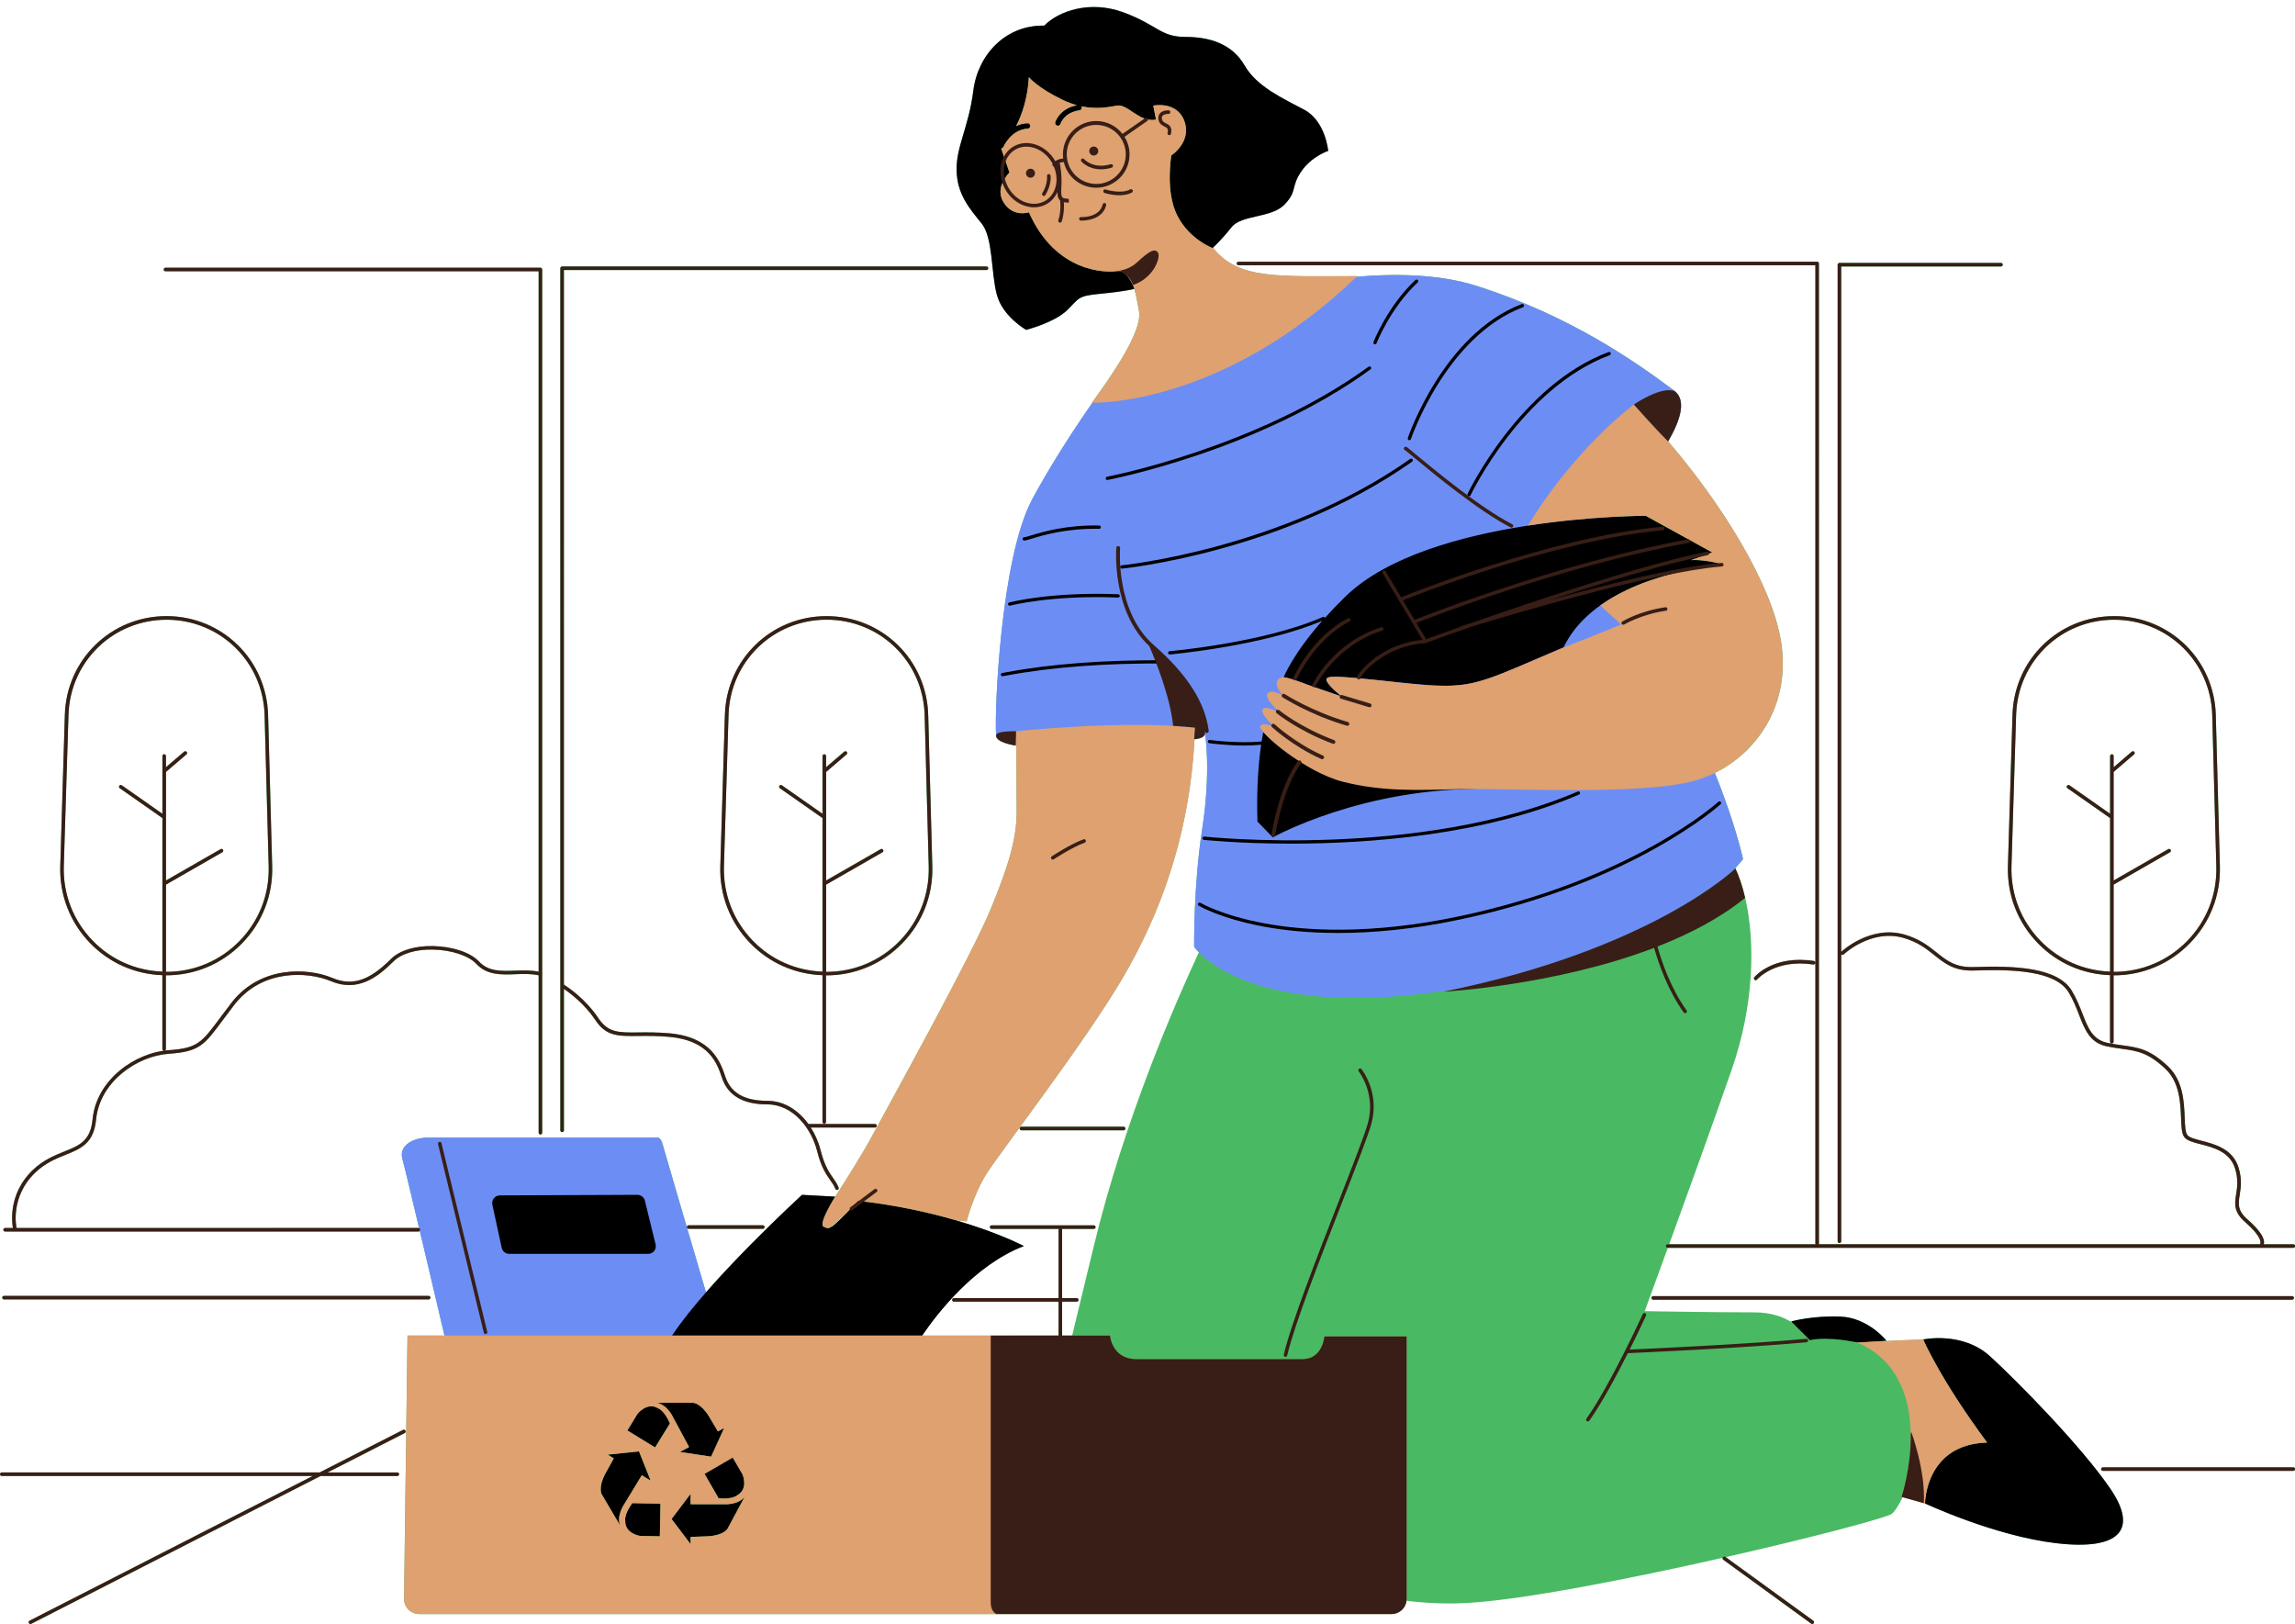
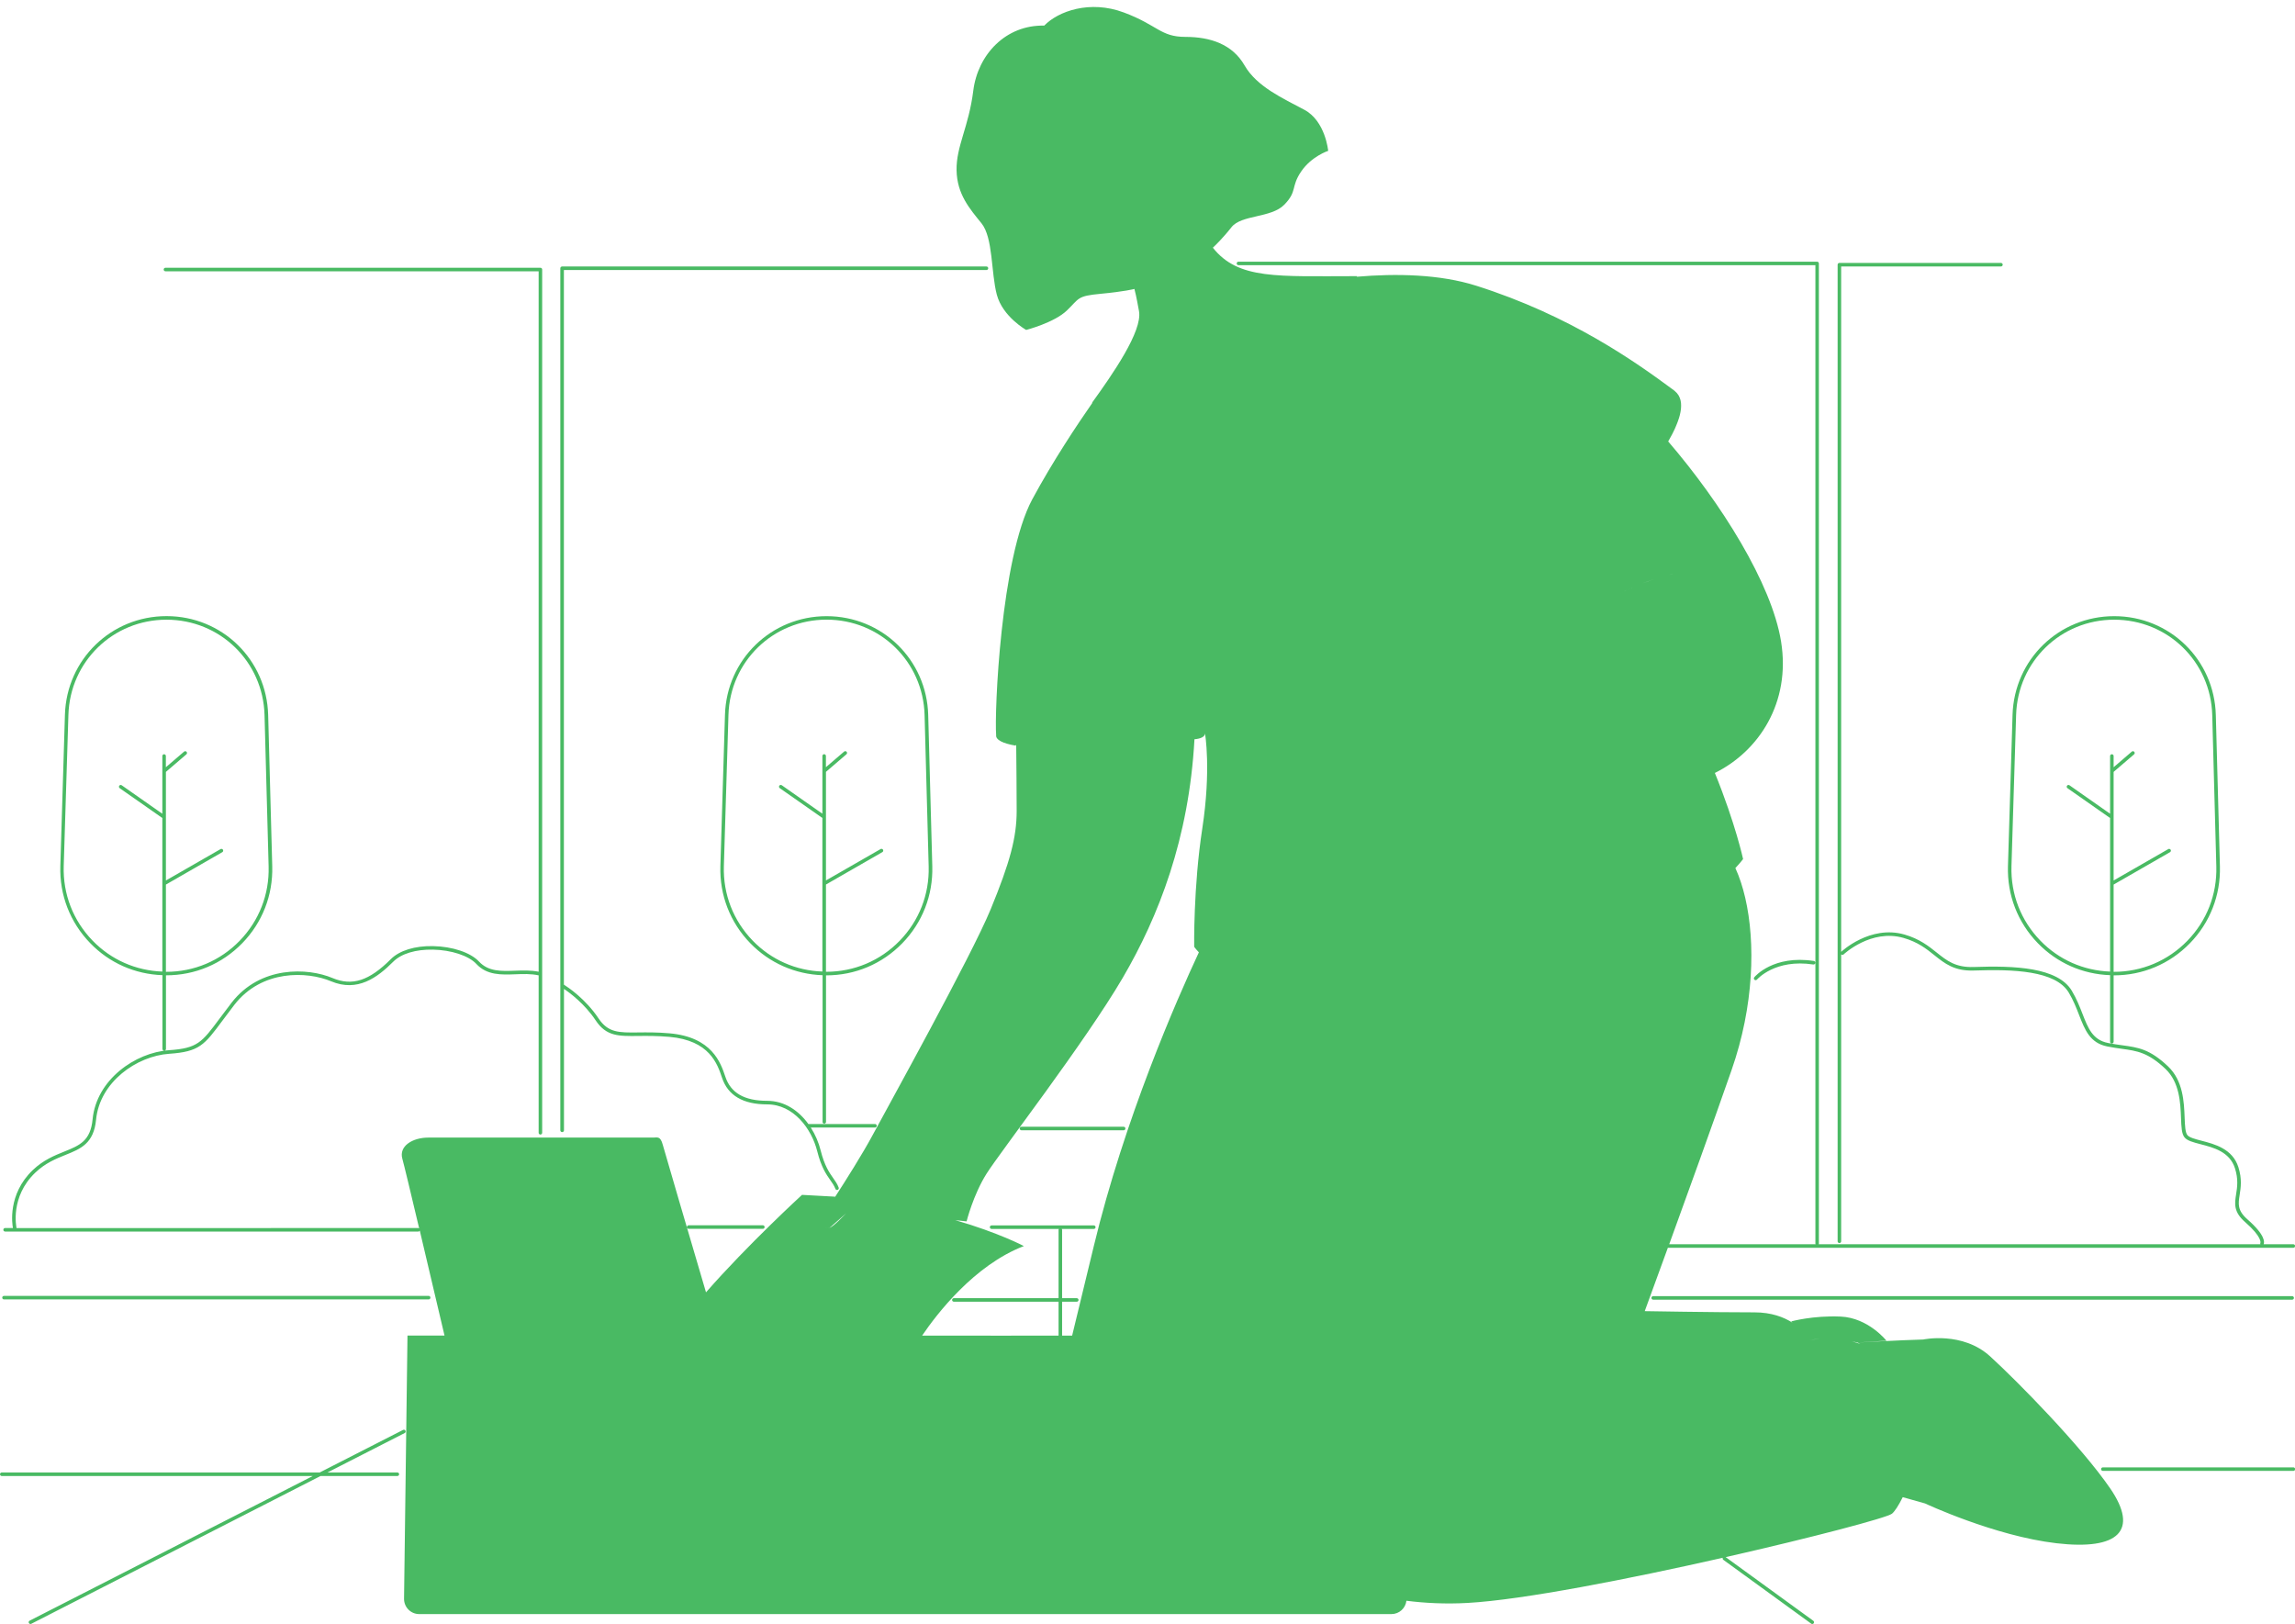
<svg xmlns="http://www.w3.org/2000/svg" fill="#000000" height="350" preserveAspectRatio="xMidYMid meet" version="1" viewBox="0.0 -1.5 494.5 350.0" width="494.5" zoomAndPan="magnify">
  <g id="change1_1">
    <path d="M428.82,290.75c-5.97-5.46-14.42-3.64-14.42-3.64c-4.81,0.13-14.16,0.65-14.16,0.65 c0.22,0.1,0.41,0.21,0.62,0.31c-0.61-0.21-1.22-0.4-1.83-0.55c0.74,0.14,1.21,0.24,1.21,0.24l6.23-0.39c0,0-3.9-4.94-9.87-5.2 c-5.97-0.26-10.65,1.04-10.65,1.04s0.1,0.1,0.28,0.28c-1.88-1.2-4.55-2.23-8.2-2.23c-8.83,0-23.64-0.26-23.64-0.26 s2.05-5.58,4.98-13.65h134.77c0.21,0,0.38-0.17,0.38-0.38s-0.17-0.38-0.38-0.38h-6.4c0.18-0.39,0.46-1.91-3.48-5.36 c-2.21-1.93-1.99-3.35-1.68-5.31c0.24-1.52,0.53-3.4-0.28-5.95c-1.26-3.96-5.13-4.96-7.95-5.69c-1.38-0.36-2.58-0.67-3.03-1.2 c-0.47-0.55-0.53-2.04-0.6-3.76c-0.13-3.36-0.31-7.97-3.59-11.07c-3.93-3.72-6.4-4.06-9.82-4.53c-0.96-0.13-1.96-0.27-3.1-0.5 c-3.31-0.66-4.28-3.15-5.51-6.3c-0.59-1.52-1.27-3.25-2.29-4.95c-3.04-5.07-12.39-5.43-21.12-5.12c-3.94,0.14-5.81-1.37-7.99-3.11 c-1.73-1.38-3.69-2.95-6.96-3.89c-7.4-2.11-13.56,3.67-13.62,3.73c-0.01,0.01-0.01,0.02-0.01,0.03V55.91h34.43 c0.21,0,0.38-0.17,0.38-0.38c0-0.21-0.17-0.38-0.38-0.38h-34.81c-0.21,0-0.38,0.17-0.38,0.38v210.42c0,0.21,0.17,0.38,0.38,0.38 s0.38-0.17,0.38-0.38v-61.83c0,0,0,0,0,0c0.15,0.15,0.39,0.16,0.54,0.01c0.06-0.06,5.91-5.54,12.88-3.55 c3.12,0.89,4.94,2.35,6.69,3.75c2.2,1.76,4.28,3.43,8.49,3.28c8.51-0.3,17.6,0.02,20.44,4.75c0.99,1.65,1.65,3.34,2.23,4.84 c1.26,3.23,2.35,6.03,6.07,6.77c1.16,0.23,2.22,0.38,3.15,0.51c3.27,0.45,5.64,0.78,9.39,4.33c3.05,2.89,3.22,7.32,3.35,10.55 c0.07,1.94,0.13,3.48,0.78,4.23c0.61,0.71,1.85,1.03,3.42,1.44c2.8,0.72,6.28,1.62,7.42,5.18c0.76,2.38,0.49,4.09,0.25,5.6 c-0.32,2.03-0.59,3.79,1.94,6c3.69,3.23,3.3,4.45,3.3,4.45l0,0c-0.07,0.11-0.05,0.23-0.01,0.33h-95.19 c0.02-0.05,0.06-0.08,0.06-0.14V55.26c0-0.21-0.17-0.38-0.38-0.38H266.85c-0.21,0-0.38,0.17-0.38,0.38c0,0.21,0.17,0.38,0.38,0.38 h124.31v210.81c0,0.05,0.04,0.09,0.06,0.14h-31.56c3.9-10.72,9.24-25.51,13.44-37.54c4.84-13.85,5.17-27.47,2.94-37.11l0,0 c0,0,0,0,0,0c-0.55-2.36-1.25-4.49-2.08-6.31c0,0,0,0,0,0l0,0c-0.01-0.03-0.03-0.07-0.04-0.1c1.14-1.22,1.66-1.94,1.66-1.94 s-1.62-7.56-6.08-18.55c9.4-4.63,16.41-15.1,14.26-28.34c-2.03-12.5-12.93-29.82-24.32-43.09c0.04-0.07,0.07-0.13,0.11-0.19 c0.2-0.35,0.4-0.7,0.58-1.05c0.06-0.12,0.13-0.24,0.19-0.35c0.19-0.37,0.37-0.73,0.53-1.08c0.06-0.13,0.12-0.26,0.17-0.39 c0.12-0.27,0.23-0.54,0.33-0.8c0.07-0.18,0.14-0.35,0.2-0.53c0.09-0.25,0.17-0.49,0.24-0.72c0.05-0.16,0.1-0.33,0.14-0.49 c0.06-0.23,0.11-0.45,0.15-0.67c0.04-0.21,0.07-0.42,0.1-0.63c0.01-0.12,0.03-0.25,0.03-0.37c0.02-0.3,0.02-0.59,0-0.87 c-0.01-0.08-0.01-0.16-0.02-0.24c-0.02-0.17-0.05-0.34-0.09-0.5c-0.01-0.06-0.03-0.11-0.05-0.17c-0.08-0.28-0.19-0.55-0.33-0.8 c-0.03-0.05-0.06-0.11-0.1-0.16c-0.18-0.29-0.41-0.55-0.69-0.78c0,0,0,0,0,0h0c-0.06-0.05-0.1-0.11-0.16-0.15 c-8.38-6.23-22.41-16.17-42.67-22.6c-7.88-2.5-17.27-2.67-25.8-1.94c0.05-0.05,0.1-0.09,0.14-0.13c-17.15,0-25.62,0.8-31.11-6.13 c0.38-0.35,2.12-2,4.01-4.41c2.14-2.73,8.57-1.95,11.4-4.87c2.83-2.92,1.36-3.8,3.6-7.11c2.24-3.31,5.84-4.48,5.84-4.48 s-0.58-6.43-5.16-8.86c-4.58-2.44-10.23-4.97-12.86-9.55c-2.63-4.58-7.4-6.14-12.76-6.14c-5.36,0-5.94-2.53-13.25-5.26 c-7.31-2.73-14.13-0.29-17.15,2.83c-8.28-0.19-14.32,6.23-15.29,14.03c-0.97,7.79-3.7,11.98-3.6,17.15c0.1,5.16,2.83,8.28,5.36,11.4 c2.53,3.12,2.05,10.62,3.31,15.39c1.27,4.77,6.33,7.6,6.33,7.6s6.04-1.56,8.77-4.19c2.73-2.63,2.14-3.12,7.31-3.6 c5.13-0.48,7.21-1.03,7.24-1.04c0.1,0.36,0.4,1.5,0.99,4.79c0.78,4.29-5.72,13.64-10.13,19.74c0,0,0.03,0,0.09,0 c-3.19,4.58-8.52,12.56-12.95,20.78c-6.82,12.66-8.18,45.98-7.79,50.85c-0.1,0.97,1.36,1.75,4.19,2.24c0-0.04,0-0.08,0.01-0.12 c0.04,0.01,0.08,0.01,0.12,0.02c0.04,3.78,0.1,10.29,0.1,14.16c0,5.72-1.43,11.04-5.59,21.17c-4.16,10.13-22.47,43.12-25.46,48.71 c-2.07,3.86-5.75,9.72-8.3,13.64c0.15-0.24,0.24-0.4,0.24-0.4l-7.14-0.39c0,0-11.65,10.67-20.69,21 c-3.45-11.73-8.96-30.45-9.31-31.78c-0.52-1.95-1.17-1.56-2.08-1.56s-48.45,0-48.45,0c-3.38,0-6.36,1.82-5.59,4.55 c0.32,1.11,1.89,7.66,3.63,15.02c-0.06-0.04-0.12-0.08-0.19-0.08H3.53c0-0.03,0.02-0.06,0.02-0.09c-0.01-0.07-1.43-6.62,4.05-11.85 c2.17-2.08,4.49-3.01,6.53-3.83c3.26-1.31,6.07-2.44,6.57-7.58c0.79-8.16,8.79-13.72,15.75-14.2c6.51-0.45,7.57-1.87,11.49-7.16 c0.73-0.98,1.56-2.1,2.55-3.38c5.94-7.67,15.72-7.24,20.85-5.08c5.69,2.39,9.97-0.8,13.41-4.24c1.71-1.71,4.82-2.65,8.53-2.58 c3.96,0.07,7.72,1.31,9.37,3.09c2.27,2.45,5.37,2.33,8.37,2.22c1.67-0.07,3.4-0.13,5.04,0.23v33.92c0,0.21,0.17,0.38,0.38,0.38 c0.21,0,0.38-0.17,0.38-0.38v-186c0-0.21-0.17-0.38-0.38-0.38H35.65c-0.21,0-0.38,0.17-0.38,0.38c0,0.21,0.17,0.38,0.38,0.38h80.41 v150.92c-1.68-0.34-3.4-0.28-5.07-0.22c-2.95,0.11-5.74,0.22-7.78-1.97c-1.81-1.94-5.7-3.25-9.91-3.33 c-3.91-0.08-7.23,0.95-9.08,2.8c-4.68,4.68-8.32,5.86-12.57,4.08c-5.34-2.25-15.55-2.69-21.75,5.31c-0.99,1.28-1.83,2.41-2.56,3.39 c-3.86,5.19-4.77,6.43-10.93,6.85c-7.27,0.5-15.63,6.34-16.46,14.89c-0.45,4.68-2.82,5.63-6.1,6.95c-2.11,0.85-4.5,1.81-6.78,3.98 c-5.49,5.24-4.43,11.74-4.28,12.49H1.1c-0.21,0-0.38,0.17-0.38,0.38s0.17,0.38,0.38,0.38h89.04c0.14,0,0.24-0.09,0.31-0.2 c2.43,10.24,5.15,21.83,5.33,22.61H87.8l-0.74,56.7c-0.02,1.82,1.44,3.31,3.26,3.31h124.34h85.16c1.67,0,3.03-1.26,3.22-2.87 c4.03,0.51,8.43,0.73,13.16,0.47c11.97-0.66,35.02-5.21,55-9.73c-0.05,0.15-0.03,0.33,0.11,0.43l18.96,13.77 c0.07,0.05,0.15,0.07,0.22,0.07c0.12,0,0.23-0.06,0.31-0.16c0.12-0.17,0.09-0.41-0.08-0.53L371.83,334 c18.78-4.26,34.69-8.47,35.82-9.35c0.56-0.44,1.42-1.73,2.33-3.57l4.82,1.36c0,0,14.94,7.01,28.32,8.57 c13.38,1.56,17.79-2.73,11.56-11.82C448.43,310.1,434.79,296.2,428.82,290.75z M419.04,312.63c-0.07,0.06-0.13,0.12-0.19,0.18 C418.91,312.75,418.97,312.69,419.04,312.63z M418.29,313.38c-0.05,0.06-0.11,0.12-0.16,0.18 C418.18,313.5,418.24,313.44,418.29,313.38z M417.53,314.3c-0.04,0.06-0.08,0.12-0.13,0.18 C417.45,314.42,417.49,314.36,417.53,314.3z M416.98,315.12c-0.04,0.06-0.08,0.13-0.12,0.19 C416.9,315.24,416.94,315.18,416.98,315.12z M416.43,316.09c-0.02,0.04-0.04,0.08-0.06,0.12 C416.39,316.17,416.41,316.13,416.43,316.09z M416.05,316.91c-0.02,0.06-0.05,0.11-0.07,0.17 C416,317.02,416.02,316.97,416.05,316.91z M415.67,317.87C415.67,317.87,415.67,317.87,415.67,317.87 C415.67,317.87,415.67,317.87,415.67,317.87z M415.42,318.65c-0.01,0.03-0.02,0.06-0.03,0.1 C415.4,318.72,415.41,318.68,415.42,318.65z M415.04,320.21c-0.01,0.03-0.01,0.05-0.02,0.08 C415.03,320.27,415.04,320.24,415.04,320.21C415.04,320.21,415.04,320.21,415.04,320.21z M414.86,321.39 C414.86,321.39,414.86,321.39,414.86,321.39C414.86,321.39,414.86,321.39,414.86,321.39C414.86,321.39,414.86,321.39,414.86,321.39z M347.5,127.23c0.47-0.28,0.96-0.54,1.45-0.8C348.45,126.69,347.97,126.96,347.5,127.23C347.5,127.23,347.5,127.23,347.5,127.23z M357.15,123.06c0.41-0.13,0.82-0.25,1.23-0.37C357.97,122.81,357.56,122.94,357.15,123.06z M348.96,126.42 c0.96-0.51,1.95-0.98,2.98-1.43C350.92,125.44,349.92,125.92,348.96,126.42z M352.03,124.96c0.48-0.21,0.97-0.41,1.47-0.61 C353,124.55,352.51,124.75,352.03,124.96z M353.94,124.18c0.79-0.3,1.59-0.59,2.41-0.86C355.53,123.6,354.73,123.88,353.94,124.18z M360.3,122.16c0.03,0,0.05-0.01,0.08-0.01c-0.26,0.07-0.51,0.14-0.76,0.2C359.84,122.29,360.07,122.22,360.3,122.16z M241.3,56.91 c0.01,0,0.01,0,0.02,0.01c-0.03-0.01-0.06-0.01-0.1-0.02C241.25,56.9,241.27,56.91,241.3,56.91z M242.79,57.83 c0.02,0.02,0.04,0.04,0.05,0.06c-0.03-0.03-0.06-0.06-0.08-0.09C242.77,57.81,242.78,57.82,242.79,57.83z M243.15,58.27 c-0.07-0.1-0.15-0.2-0.23-0.29C243,58.07,243.08,58.17,243.15,58.27z M244.38,60.59c0,0,0.01,0.03,0.03,0.1 C244.4,60.66,244.39,60.62,244.38,60.59C244.37,60.59,244.37,60.59,244.38,60.59C244.37,60.59,244.38,60.59,244.38,60.59z M244.33,60.49c-0.01-0.03-0.02-0.06-0.04-0.09C244.31,60.43,244.32,60.46,244.33,60.49z M244.26,60.29 c-0.02-0.05-0.04-0.1-0.06-0.15C244.22,60.19,244.24,60.24,244.26,60.29z M244.15,60.04c-0.03-0.07-0.06-0.14-0.1-0.21 C244.09,59.9,244.12,59.97,244.15,60.04z M244.02,59.74c-0.04-0.08-0.08-0.17-0.13-0.26C243.93,59.57,243.98,59.65,244.02,59.74z M243.85,59.4c-0.06-0.11-0.12-0.22-0.18-0.34C243.73,59.18,243.79,59.29,243.85,59.4z M243.66,59.05c-0.14-0.25-0.3-0.5-0.47-0.74 C243.36,58.55,243.52,58.8,243.66,59.05z M241.1,56.88c-0.13-0.01-0.27,0-0.41,0.02C240.83,56.88,240.97,56.88,241.1,56.88z M177.22,262.32c0,0.04,0,0.07,0.01,0.11C177.22,262.39,177.22,262.36,177.22,262.32z M183.14,259.08 c-0.28,0.29-0.54,0.56-0.79,0.82C182.59,259.65,182.86,259.37,183.14,259.08C183.14,259.08,183.14,259.08,183.14,259.08z M178.79,258.31c0.02-0.03,0.03-0.06,0.05-0.09C178.83,258.25,178.81,258.28,178.79,258.31z M179.11,257.74 c0.02-0.04,0.05-0.08,0.07-0.12C179.16,257.66,179.14,257.7,179.11,257.74z M179.17,262.69c1.2-1.06,2.36-2.07,3.17-2.79 c-2.55,2.62-3.38,3.23-3.98,3.21c0.09,0,0.19-0.01,0.3-0.04C178.83,262.97,179,262.85,179.17,262.69z M177.69,260.54 c0-0.01,0.01-0.02,0.01-0.03C177.7,260.52,177.7,260.53,177.69,260.54z M177.93,260c0.02-0.04,0.04-0.08,0.06-0.12 C177.97,259.92,177.95,259.96,177.93,260z M178.2,259.44c0.02-0.05,0.04-0.09,0.07-0.13C178.25,259.35,178.23,259.39,178.2,259.44z M178.49,258.88c0.02-0.04,0.04-0.08,0.06-0.12C178.53,258.79,178.51,258.83,178.49,258.88z M178.36,263.12 c-0.2-0.01-0.38-0.08-0.59-0.18C177.98,263.03,178.16,263.11,178.36,263.12z M177.23,262.09c0-0.04,0.01-0.08,0.02-0.13 C177.24,262.01,177.23,262.05,177.23,262.09z M177.31,261.67c0.01-0.04,0.02-0.08,0.03-0.12 C177.32,261.59,177.32,261.63,177.31,261.67z M177.47,261.11c0-0.01,0.01-0.02,0.01-0.03C177.48,261.09,177.48,261.1,177.47,261.11z M177.31,262.67c-0.01-0.02-0.02-0.05-0.03-0.07C177.29,262.63,177.3,262.65,177.31,262.67z M188.26,257.66 c-0.22-0.03-0.44-0.06-0.67-0.09C187.82,257.6,188.04,257.63,188.26,257.66z M179.57,256.96c0.05-0.08,0.09-0.16,0.14-0.23 C179.66,256.8,179.62,256.88,179.57,256.96z M179.36,257.32c0.04-0.07,0.08-0.13,0.12-0.2C179.44,257.18,179.4,257.25,179.36,257.32 z M213.46,286.27h-14.77c3.16-4.66,11.23-15.19,21.92-19.29c0,0-5.35-2.85-14.78-5.59c0,0,0,0,0,0l2.44,0.27 c0,0,1.43-5.72,4.29-10.26c2.86-4.55,21.3-28.45,29.35-42.21c7.75-13.25,14.28-30.01,15.46-51.41c0.33-0.02,2.27-0.19,2.27-1.26 c0,0,1.36,7.79-0.58,20.46c-1.95,12.66-1.75,25.52-1.75,25.52s0.31,0.46,1.01,1.19c-4.79,10.26-16.02,35.84-22.64,63.3 c-1.79,7.44-3.35,13.77-4.67,19.29h-2.16v-7.31h3.16c0.21,0,0.38-0.17,0.38-0.38s-0.17-0.38-0.38-0.38h-3.16v-14.72 c0-0.08-0.04-0.14-0.08-0.2h6.91c0.21,0,0.38-0.17,0.38-0.38s-0.17-0.38-0.38-0.38h-22.02c-0.21,0-0.38,0.17-0.38,0.38 s0.17,0.38,0.38,0.38h14.51c-0.04,0.06-0.08,0.12-0.08,0.2v14.72h-22.56c-0.21,0-0.38,0.17-0.38,0.38s0.17,0.38,0.38,0.38h22.56 v7.31H213.46z M190.83,258.04c0.01,0,0.02,0,0.03,0C190.84,258.04,190.83,258.04,190.83,258.04z M193.37,258.47 c0.2,0.04,0.4,0.07,0.59,0.11C193.77,258.55,193.57,258.51,193.37,258.47z M196.32,259.04c0.01,0,0.02,0,0.03,0.01 C196.34,259.04,196.33,259.04,196.32,259.04z M198.66,259.55c0.17,0.04,0.34,0.08,0.51,0.12 C199.01,259.62,198.83,259.58,198.66,259.55z M201.33,260.17c0,0,0.01,0,0.01,0C201.34,260.18,201.34,260.18,201.33,260.17z M203.46,260.72c0.14,0.04,0.28,0.08,0.42,0.11C203.74,260.8,203.6,260.76,203.46,260.72z M392.2,286.97 c-0.75,0.06-1.49,0.14-2.22,0.27C390.68,287.09,391.43,287.01,392.2,286.97z M414.79,322.37 C414.79,322.37,414.79,322.37,414.79,322.37C414.79,322.37,414.79,322.37,414.79,322.37z M419.83,311.97 c0.06-0.05,0.13-0.09,0.19-0.14C419.95,311.88,419.89,311.92,419.83,311.97z M420.75,311.34c0.09-0.05,0.17-0.11,0.26-0.16 C420.92,311.23,420.84,311.29,420.75,311.34z M422.02,310.65c0.06-0.03,0.13-0.05,0.19-0.08 C422.15,310.6,422.08,310.62,422.02,310.65z M423.19,310.19c0.11-0.04,0.21-0.07,0.32-0.11 C423.4,310.11,423.29,310.15,423.19,310.19z M424.78,309.73c0.04-0.01,0.09-0.02,0.14-0.03 C424.88,309.71,424.83,309.72,424.78,309.73z M426.21,309.48c0.13-0.02,0.26-0.03,0.39-0.05 C426.47,309.45,426.34,309.47,426.21,309.48z M378,209.06c0.16-0.2,4.13-4.83,12.82-3.51c0.21,0.03,0.35,0.23,0.32,0.44 c-0.03,0.21-0.22,0.34-0.44,0.32c-8.24-1.25-12.08,3.2-12.12,3.24c-0.07,0.09-0.18,0.14-0.29,0.14c-0.09,0-0.17-0.03-0.25-0.09 C377.88,209.47,377.86,209.23,378,209.06z M494.53,315.04c0,0.21-0.17,0.38-0.38,0.38H453.1c-0.21,0-0.38-0.17-0.38-0.38 s0.17-0.38,0.38-0.38h41.04C494.36,314.65,494.53,314.83,494.53,315.04z M454.66,208.61v14.34c0,0.21,0.17,0.38,0.38,0.38 s0.38-0.17,0.38-0.38v-14.3c0.02,0,0.04,0,0.06,0c6.22,0,12.03-2.46,16.37-6.91c4.34-4.46,6.63-10.34,6.47-16.55l-0.88-32.62 c-0.32-11.95-9.94-21.31-21.9-21.31c-11.91,0-21.53,9.33-21.9,21.24l-0.99,32.62c-0.19,6.23,2.1,12.13,6.44,16.6 C443.23,205.99,448.74,208.4,454.66,208.61z M434.41,152.52c0.35-11.49,9.63-20.5,21.13-20.5c11.54,0,20.82,9.03,21.13,20.57 l0.88,32.62c0.16,6.01-2.06,11.69-6.25,16c-4.19,4.31-9.81,6.68-15.82,6.68c-0.02,0-0.04,0-0.06,0v-18.8l12.15-6.98 c0.18-0.11,0.25-0.34,0.14-0.52c-0.11-0.18-0.34-0.25-0.52-0.14l-11.77,6.76v-23.4l4.41-3.78c0.16-0.14,0.18-0.38,0.04-0.54 c-0.14-0.16-0.38-0.18-0.54-0.04l-3.91,3.36v-2.42c0-0.21-0.17-0.38-0.38-0.38s-0.38,0.17-0.38,0.38v3.25v9.19l-8.75-6.13 c-0.17-0.12-0.41-0.08-0.53,0.09c-0.12,0.17-0.08,0.41,0.09,0.53l9.09,6.36c0.03,0.02,0.06,0.02,0.1,0.03v33.13 c-5.71-0.21-11.03-2.54-15.03-6.67c-4.19-4.33-6.4-10.02-6.22-16.05L434.41,152.52z M219.71,241.65c0-0.21,0.17-0.38,0.38-0.38 h22.02c0.21,0,0.38,0.17,0.38,0.38s-0.17,0.38-0.38,0.38h-22.02C219.88,242.03,219.71,241.86,219.71,241.65z M177.6,240.6 c0.21,0,0.38-0.17,0.38-0.38v-31.57c0.02,0,0.04,0,0.06,0c6.22,0,12.03-2.46,16.37-6.91c4.34-4.46,6.63-10.34,6.47-16.55L200,152.57 c-0.32-11.95-9.94-21.31-21.9-21.31c-11.91,0-21.53,9.33-21.89,21.24l-0.99,32.62c-0.19,6.23,2.1,12.13,6.44,16.6 c4.15,4.28,9.66,6.69,15.58,6.9v31.61C177.22,240.43,177.39,240.6,177.6,240.6z M162.19,201.18c-4.19-4.33-6.4-10.02-6.22-16.05 l0.99-32.62c0.35-11.49,9.63-20.5,21.13-20.5c11.54,0,20.82,9.03,21.13,20.57l0.88,32.62c0.16,6.01-2.06,11.69-6.25,16 c-4.19,4.31-9.81,6.68-15.82,6.68c-0.02,0-0.04,0-0.06,0v-18.8l12.15-6.98c0.18-0.11,0.25-0.34,0.14-0.52 c-0.1-0.18-0.34-0.25-0.52-0.14l-11.77,6.76v-23.4l4.41-3.78c0.16-0.14,0.18-0.38,0.04-0.54c-0.14-0.16-0.38-0.18-0.54-0.04 l-3.92,3.36v-2.42c0-0.21-0.17-0.38-0.38-0.38s-0.38,0.17-0.38,0.38v3.25v9.19l-8.75-6.13c-0.17-0.12-0.41-0.08-0.53,0.09 c-0.12,0.17-0.08,0.41,0.09,0.53l9.09,6.36c0.03,0.02,0.06,0.02,0.1,0.03v33.13C171.51,207.64,166.2,205.31,162.19,201.18z M120.73,242.04V56.3c0-0.21,0.17-0.38,0.38-0.38h91.44c0.21,0,0.38,0.17,0.38,0.38c0,0.21-0.17,0.38-0.38,0.38H121.5v153.97 c0.87,0.55,4.66,3.06,7.47,7.28c2.06,3.09,4.37,3.07,8.56,3.02c1.81-0.02,4.06-0.05,6.74,0.19c9.17,0.81,11.02,6.37,12.02,9.35 c1.16,3.5,4.11,5.19,8.99,5.19c3.79,0,6.83,2.14,8.9,5h14.35c0.21,0,0.38,0.17,0.38,0.38s-0.17,0.38-0.38,0.38h-13.83 c0.99,1.55,1.71,3.25,2.12,4.92c0.83,3.31,1.87,4.79,2.71,5.98c0.48,0.68,0.89,1.26,1.18,2.04c0.07,0.2-0.03,0.42-0.22,0.49 c-0.04,0.02-0.09,0.02-0.13,0.02c-0.15,0-0.3-0.09-0.36-0.25c-0.26-0.68-0.64-1.23-1.09-1.86c-0.87-1.24-1.96-2.78-2.82-6.23 c-1.22-4.86-5.11-10.1-10.8-10.1c-5.18,0-8.45-1.92-9.71-5.72c-1.01-3.02-2.69-8.07-11.36-8.83c-2.65-0.23-4.78-0.21-6.67-0.19 c-4.32,0.05-6.91,0.08-9.2-3.36c-2.38-3.57-5.55-5.92-6.83-6.78v30.47c0,0.21-0.17,0.38-0.38,0.38 C120.9,242.42,120.73,242.25,120.73,242.04z M0.48,278.09c0-0.21,0.17-0.38,0.38-0.38h91.5c0.21,0,0.38,0.17,0.38,0.38 s-0.17,0.38-0.38,0.38H0.86C0.65,278.48,0.48,278.3,0.48,278.09z M86,316.14c0,0.21-0.17,0.38-0.38,0.38H69.07L6.73,348.37 c-0.06,0.03-0.12,0.04-0.17,0.04c-0.14,0-0.27-0.08-0.34-0.21c-0.1-0.19-0.02-0.42,0.17-0.51l61.01-31.17H0.38 c-0.21,0-0.38-0.17-0.38-0.38s0.17-0.38,0.38-0.38h68.51l17.96-9.17c0.19-0.1,0.42-0.02,0.51,0.17c0.1,0.19,0.02,0.42-0.17,0.51 l-16.63,8.49h15.05C85.83,315.75,86,315.93,86,316.14z M493.89,277.77c0.21,0,0.38,0.17,0.38,0.38s-0.17,0.38-0.38,0.38H356.21 c-0.21,0-0.38-0.17-0.38-0.38s0.17-0.38,0.38-0.38H493.89z M164.37,262.5c0.21,0,0.38,0.17,0.38,0.38s-0.17,0.38-0.38,0.38h-15.98 c-0.21,0-0.38-0.17-0.38-0.38s0.17-0.38,0.38-0.38H164.37z M35,208.61v15.89c0,0.21,0.17,0.38,0.38,0.38c0.21,0,0.38-0.17,0.38-0.38 v-15.86c0.02,0,0.04,0,0.06,0c6.22,0,12.03-2.46,16.37-6.91c4.34-4.46,6.63-10.34,6.47-16.55l-0.88-32.62 c-0.32-11.95-9.94-21.31-21.9-21.31c-11.91,0-21.53,9.33-21.89,21.24l-0.99,32.62c-0.19,6.23,2.1,12.13,6.44,16.6 C23.57,205.99,29.08,208.4,35,208.61z M14.74,152.52c0.35-11.49,9.63-20.5,21.13-20.5c11.54,0,20.82,9.03,21.13,20.57l0.88,32.62 c0.16,6.01-2.06,11.69-6.25,16c-4.19,4.31-9.81,6.68-15.82,6.68c-0.02,0-0.04,0-0.06,0v-18.8l12.15-6.98 c0.18-0.11,0.25-0.34,0.14-0.52c-0.1-0.18-0.34-0.25-0.52-0.14l-11.77,6.76v-23.4l4.41-3.78c0.16-0.14,0.18-0.38,0.04-0.54 c-0.14-0.16-0.38-0.18-0.54-0.04l-3.92,3.36v-2.42c0-0.21-0.17-0.38-0.38-0.38c-0.21,0-0.38,0.17-0.38,0.38v3.25v9.19l-8.75-6.13 c-0.17-0.12-0.41-0.08-0.53,0.09c-0.12,0.17-0.08,0.41,0.09,0.53l9.09,6.36c0.03,0.02,0.06,0.02,0.1,0.03v33.13 c-5.71-0.21-11.03-2.54-15.03-6.67c-4.19-4.33-6.4-10.02-6.22-16.05L14.74,152.52z" fill="#49ba63" />
  </g>
  <g id="change2_1">
-     <path d="M375.56,183.59c0,0-14.22,20.07-60.79,27.86c-46.56,7.79-57.47-8.96-57.47-8.96s-0.19-12.86,1.75-25.52 c1.95-12.66,0.58-20.46,0.58-20.46c-4.09,3.51-44.62,5.26-45.01,0.39c-0.39-4.87,0.97-38.19,7.79-50.85s15.78-24.74,15.78-24.74 l29.42-18.7c0,0,30.2-8.96,50.46-2.53s34.29,16.37,42.67,22.6c8.38,6.23-21.63,35.07-21.63,35.07 C367.77,147.16,375.56,183.59,375.56,183.59z M140.73,243.6c-0.91,0-48.45,0-48.45,0c-3.38,0-6.36,1.82-5.59,4.55 c0.78,2.73,9.09,38.19,9.09,38.19h59.1c0,0-11.56-39.23-12.08-41.17S141.64,243.6,140.73,243.6z" fill="#6c8ef4" />
-   </g>
+     </g>
  <g id="change3_1">
-     <path d="M238.53,101.22c0.32-0.06,32.35-6.23,56.36-23.71c0.16-0.11,0.38-0.08,0.49,0.08 c0.12,0.16,0.08,0.38-0.08,0.49c-24.14,17.57-56.32,23.77-56.64,23.83c-0.02,0-0.04,0.01-0.07,0.01c-0.17,0-0.32-0.12-0.35-0.29 C238.21,101.44,238.34,101.26,238.53,101.22z M303.86,97.38c-27.46,19.39-61.83,22.89-62.18,22.93c-0.19,0.02-0.34,0.19-0.32,0.39 c0.02,0.18,0.17,0.32,0.35,0.32c0.01,0,0.02,0,0.03,0c0.35-0.03,34.9-3.55,62.52-23.05c0.16-0.11,0.2-0.33,0.09-0.49 C304.23,97.31,304.01,97.27,303.86,97.38z M259.09,179.07c-0.02,0.19,0.12,0.37,0.31,0.39c0.18,0.02,7.69,0.81,18.82,0.81 c16.69,0,41.52-1.77,62.02-10.58c0.18-0.08,0.26-0.28,0.19-0.46c-0.08-0.18-0.29-0.26-0.46-0.19c-34,14.6-80.02,9.76-80.48,9.71 C259.29,178.72,259.11,178.88,259.09,179.07z M370.26,171.25c-0.18,0.17-18.5,16.78-55.75,24.66c-19.44,4.11-33.59,3.11-42.04,1.54 c-9.15-1.69-13.77-4.39-13.81-4.42c-0.16-0.1-0.38-0.05-0.49,0.12c-0.1,0.17-0.04,0.38,0.12,0.49c0.19,0.11,4.74,2.78,14,4.5 c4.06,0.76,9.43,1.38,16.07,1.38c7.27,0,16.06-0.75,26.3-2.92c37.46-7.92,55.9-24.66,56.08-24.83c0.14-0.13,0.15-0.36,0.02-0.5 C370.62,171.13,370.4,171.12,370.26,171.25z M296.14,72.67c0.04,0.02,0.08,0.02,0.13,0.02c0.14,0,0.28-0.09,0.33-0.23 c0.03-0.08,2.97-7.59,8.87-13.12c0.14-0.13,0.15-0.36,0.02-0.5c-0.13-0.14-0.36-0.15-0.5-0.02c-6.03,5.64-9.02,13.3-9.05,13.38 C295.87,72.4,295.96,72.6,296.14,72.67z M303.56,93.33c0.04,0.01,0.07,0.02,0.11,0.02c0.15,0,0.29-0.09,0.34-0.24 c0.07-0.22,7.55-22.13,24.14-28.42c0.18-0.07,0.27-0.27,0.21-0.46c-0.07-0.18-0.27-0.27-0.46-0.21 c-16.91,6.41-24.49,28.63-24.56,28.86C303.27,93.07,303.37,93.27,303.56,93.33z M316.38,105.4c0.05,0.02,0.1,0.03,0.15,0.03 c0.13,0,0.26-0.08,0.32-0.2c0.11-0.23,11.07-23.14,30-30.21c0.18-0.07,0.28-0.27,0.21-0.46c-0.07-0.18-0.27-0.27-0.46-0.21 c-19.2,7.18-30.28,30.34-30.39,30.57C316.13,105.1,316.2,105.31,316.38,105.4z M251.46,140.76c-13.22-0.1-24.89,0.76-34.67,2.59 c-0.44,0.08-0.7,0.13-0.79,0.14c-0.19,0-0.35,0.16-0.35,0.35c0,0.2,0.16,0.35,0.35,0.35c0.11,0,0.29-0.03,0.92-0.15 c9.74-1.82,21.38-2.69,34.54-2.58c0,0,0,0,0,0c0.19,0,0.35-0.16,0.35-0.35C251.81,140.93,251.65,140.77,251.46,140.76z M217.21,128.74c0.04,0.16,0.19,0.26,0.34,0.26c0.03,0,0.06,0,0.09-0.01c0.09-0.02,8.89-2.32,23.27-1.74 c0.2-0.01,0.36-0.15,0.37-0.34c0.01-0.2-0.14-0.36-0.34-0.37c-14.5-0.58-23.4,1.74-23.48,1.77 C217.28,128.36,217.16,128.55,217.21,128.74z M222.28,114.57c2.43-0.74,7.49-2.27,14.56-2.13c0,0,0.01,0,0.01,0 c0.19,0,0.35-0.15,0.35-0.35c0-0.2-0.15-0.36-0.35-0.36c-7.18-0.15-12.31,1.41-14.78,2.16c-0.66,0.2-1.22,0.37-1.4,0.37 c-0.2,0-0.35,0.16-0.35,0.35s0.16,0.35,0.35,0.35C220.96,114.98,221.43,114.83,222.28,114.57z M214.78,61.97 c1.27,4.77,6.33,7.6,6.33,7.6s6.04-1.56,8.77-4.19c2.73-2.63,2.14-3.12,7.31-3.6c5.16-0.49,7.24-1.04,7.24-1.04s-1.4-4.22-3.73-3.83 c-2.34,0.39-13.25,0.39-19-12.66c0,0-3.41,1.17-5.46-2.14c-2.05-3.31,1.27-6.43,1.27-6.43l-1.79-5.18c0.2-0.02,0.39-0.14,0.48-0.34 c0.02-0.04,1.67-3.76,5.23-3.93c0.33-0.02,0.58-0.29,0.56-0.62c-0.02-0.33-0.31-0.59-0.62-0.56c-0.92,0.04-1.71,0.28-2.42,0.61 c1.27-2.48,2.48-5.98,2.74-10.54c0,0,1.75,2.24,7.21,4.87c1.11,0.54,2.16,0.92,3.15,1.19c-3.7,0.67-4.65,3.53-4.68,3.65 c-0.1,0.31,0.08,0.64,0.39,0.74c0.06,0.02,0.12,0.03,0.18,0.03c0.25,0,0.48-0.16,0.56-0.41c0.03-0.1,0.84-2.48,4.09-2.91 c0.32-0.04,0.55-0.34,0.51-0.66c-0.01-0.07-0.04-0.14-0.07-0.2c3.38,0.71,5.96,0.13,7.67-0.16c2.34-0.39,4.77,3.7,8.38,3.02 l-0.58-3.02c0,0,5.16-1.07,6.72,3.41s-2.83,7.31-2.83,7.31s-1.36,7.79,1.27,12.96s7.6,7.01,7.6,7.01s1.95-1.75,4.09-4.48 c2.14-2.73,8.57-1.95,11.4-4.87c2.83-2.92,1.36-3.8,3.6-7.11c2.24-3.31,5.84-4.48,5.84-4.48s-0.58-6.43-5.16-8.86 c-4.58-2.44-10.23-4.97-12.86-9.55c-2.63-4.58-7.4-6.14-12.76-6.14c-5.36,0-5.94-2.53-13.25-5.26c-7.31-2.73-14.13-0.29-17.15,2.83 c-8.28-0.19-14.32,6.23-15.29,14.03c-0.97,7.79-3.7,11.98-3.6,17.15c0.1,5.16,2.83,8.28,5.36,11.4 C214,49.69,213.51,57.2,214.78,61.97z M155.91,322.6h-7.11v-2.24l-2.05,2.71l-2.05,2.71l2.05,2.71l2.05,2.71v-1.55l3.79-0.14 c3.35-0.2,4.15-1.59,4.15-1.59l3.76-6.99C159.12,322.86,155.91,322.6,155.91,322.6z M154.84,321.32c3.09,0.29,4.04-0.67,4.04-0.67 c2.48-1.4,1.1-4.51,1.1-4.51l-2.11-3.61l-6.07,3.52L154.84,321.32z M138.29,316.37l1.91,1.16l-1.26-3.15l-1.25-3.15l-3.38,0.35 l-3.38,0.35l1.32,0.8l-1.84,3.32c-1.56,2.97-0.79,4.37-0.79,4.37l4.03,6.84c-0.94-2.19,0.95-4.8,0.95-4.8L138.29,316.37z M134.71,326.17c-0.08,2.85,3.28,3.28,3.28,3.28l4.18,0.07l0.13-7.02l-6.07-0.13C134.39,324.86,134.71,326.17,134.71,326.17z M152.75,303.65c-1.77-2.85-3.37-2.9-3.37-2.9l-7.94,0.01c2.36,0.3,3.66,3.25,3.66,3.25l3.38,6.26l-1.97,1.06l3.36,0.51l3.36,0.51 l1.41-3.09l1.41-3.09l-1.36,0.74L152.75,303.65z M141.84,301.96c-2.41-1.51-4.49,1.18-4.49,1.18l-2.18,3.57l5.98,3.66l3.19-5.17 C143.13,302.34,141.84,301.96,141.84,301.96z M141.26,266.61l-2.3-9.4c-0.18-0.75-0.85-1.27-1.62-1.27l-29.63,0.12 c-1.06,0-1.84,0.98-1.62,2.01l2.01,9.28c0.17,0.76,0.84,1.31,1.62,1.31h29.92C140.73,268.67,141.52,267.66,141.26,266.61z M177.49,262.82c-1.3-0.52,2.47-6.49,2.47-6.49l-7.14-0.39c0,0-20.17,18.47-28.02,30.33h53.9c3.16-4.66,11.23-15.19,21.92-19.29 c0,0-13.64-7.27-35.72-9.74C178.52,263.99,178.78,263.34,177.49,262.82z M454.66,319.19c-6.23-9.09-19.87-22.99-25.85-28.45 c-5.97-5.46-14.42-3.64-14.42-3.64s3.64,8.57,13.77,22.21c-13.38,0.39-13.38,13.12-13.38,13.12s14.94,7.01,28.32,8.57 C456.48,332.57,460.9,328.28,454.66,319.19z M396.6,282.18c-5.97-0.26-10.65,1.04-10.65,1.04s1.69,1.69,4.03,4.03 c4.16-0.91,10.26,0.52,10.26,0.52l6.23-0.39C406.48,287.37,402.58,282.43,396.6,282.18z M364.36,119.2l4.58-1.66l-14.32-7.89 c0,0-46.66-0.1-64.68,17.34c-1.68,1.63-3.15,3.17-4.46,4.63c-0.08-0.17-0.28-0.26-0.46-0.18c-12.66,5.56-32.81,7.36-33.01,7.37 c-0.2,0.02-0.34,0.19-0.32,0.38c0.02,0.18,0.17,0.32,0.35,0.32c0.01,0,0.02,0,0.03,0c0.2-0.02,20.05-1.79,32.83-7.26 c-6.47,7.36-8.31,12.17-8.31,12.17s1.17,0.1,3.7,1.07c3.36,1.29,8.77,3.02,8.77,3.02s-3.7-2.83-3.21-3.8 c0.49-0.97,7.01,0,19.29,1.17c12.27,1.17,13.44-0.1,31.76-7.89c4.97-10.52,19.39-16.37,34.68-17.73 C367.38,118.91,364.36,119.2,364.36,119.2z M270.94,175.51l3.31,3.41c0,0,19.68-11.01,46.56-10.42 c-27.37-0.19-38.09-1.66-48.61-12.27c0,0-0.16,0.71-0.36,2.03c-5.13,0.49-11.11-0.32-11.18-0.33c-0.19-0.03-0.37,0.11-0.4,0.3 c-0.03,0.19,0.11,0.37,0.3,0.4c0.05,0.01,3.65,0.5,7.68,0.5c1.16,0,2.34-0.06,3.49-0.17C271.28,162.11,270.69,167.88,270.94,175.51z" fill="#000000" />
-   </g>
+     </g>
  <g id="change4_1">
-     <path d="M280.68,291.33c-4.29,0-30.59,0-35.85,0c-5.26,0-5.65-5.07-5.65-5.07H87.8l-0.74,56.7 c-0.02,1.82,1.44,3.31,3.26,3.31h209.5c1.8,0,3.26-1.46,3.26-3.26v-56.55h-17.73C285.36,286.46,284.97,291.33,280.68,291.33z M159.98,316.15c0,0,1.38,3.11-1.1,4.51c0,0-0.95,0.95-4.04,0.67l-3.03-5.26l6.07-3.52L159.98,316.15z M149.38,300.75 c0,0,1.6,0.05,3.37,2.9l1.93,3.27l1.36-0.74l-1.41,3.09l-1.41,3.09l-3.36-0.51l-3.36-0.51l1.97-1.06L145.1,304 c0,0-1.3-2.95-3.66-3.25L149.38,300.75z M133.65,327.24l-4.03-6.84c0,0-0.77-1.4,0.79-4.37l1.84-3.32l-1.32-0.8l3.38-0.35l3.38-0.35 l1.25,3.15l1.26,3.15l-1.91-1.16l-3.69,6.08C134.6,322.45,132.72,325.06,133.65,327.24z M142.18,329.51l-4.18-0.07 c0,0-3.37-0.43-3.28-3.28c0,0-0.32-1.31,1.53-3.8l6.07,0.13L142.18,329.51z M141.16,310.37l-5.98-3.66l2.18-3.57 c0,0,2.08-2.69,4.49-1.18c0,0,1.29,0.39,2.51,3.24L141.16,310.37z M156.74,327.92c0,0-0.8,1.38-4.15,1.59l-3.79,0.14v1.55 l-2.05-2.71l-2.05-2.71l2.05-2.71l2.05-2.71v2.24h7.11c0,0,3.21,0.26,4.59-1.68L156.74,327.92z M179.71,256.73 c2.55-3.93,6.23-9.78,8.3-13.65c2.99-5.59,21.3-38.58,25.46-48.71c4.16-10.13,5.59-15.46,5.59-21.17c0-5.71-0.13-17.14-0.13-17.14 s23.12-2.47,38.58-0.78c-0.78,22.6-7.53,40.13-15.59,53.9c-8.05,13.77-26.5,37.67-29.35,42.21c-2.86,4.55-4.29,10.26-4.29,10.26 l-2.44-0.27c-5.62-1.63-12.69-3.23-20.94-4.15c-1.01,1.07-1.84,1.94-2.55,2.67c-0.81,0.71-1.96,1.72-3.17,2.79 c-0.18,0.16-0.35,0.28-0.51,0.39c-0.44,0.13-0.71-0.07-1.18-0.26C176.39,262.38,178.9,258.05,179.71,256.73z M217.51,35.67 l-1.79-5.18c0.2-0.02,0.39-0.14,0.48-0.34c0.02-0.04,1.67-3.76,5.23-3.93c0.33-0.02,0.58-0.29,0.56-0.62 c-0.02-0.33-0.31-0.59-0.62-0.56c-0.92,0.04-1.71,0.28-2.42,0.61c1.27-2.48,2.48-5.98,2.74-10.54c0,0,1.75,2.24,7.21,4.87 c1.11,0.54,2.16,0.92,3.15,1.19c-3.7,0.67-4.65,3.53-4.68,3.65c-0.1,0.31,0.08,0.64,0.39,0.74c0.06,0.02,0.12,0.03,0.18,0.03 c0.25,0,0.48-0.16,0.56-0.41c0.03-0.1,0.84-2.48,4.09-2.91c0.32-0.04,0.55-0.34,0.51-0.66c-0.01-0.07-0.04-0.14-0.07-0.2 c3.38,0.71,5.96,0.13,7.67-0.16c2.34-0.39,4.77,3.7,8.38,3.02l-0.58-3.02c0,0,5.16-1.07,6.72,3.41s-2.83,7.31-2.83,7.31 s-1.36,7.79,1.27,12.96s7.6,7.01,7.6,7.01s0.03-0.03,0.08-0.08c5.48,6.94,13.95,6.13,31.11,6.13 c-29.35,28.32-57.15,27.28-57.15,27.28c4.42-6.1,10.91-15.46,10.13-19.74c-0.6-3.29-0.89-4.43-0.99-4.79c0,0,0,0,0,0 s-0.01-0.02-0.02-0.05c-0.02-0.07-0.03-0.1-0.03-0.1s0,0,0,0c-0.27-0.73-1.6-4.03-3.68-3.69c-2.34,0.39-13.25,0.39-19-12.66 c0,0-3.41,1.17-5.46-2.14C214.19,38.78,217.51,35.67,217.51,35.67z M428.17,309.32c-9.83,0.29-12.43,7.22-13.13,10.89 c-0.01,0.04-0.02,0.08-0.02,0.13c-0.06,0.33-0.11,0.64-0.14,0.9c-0.01,0.05-0.01,0.1-0.02,0.15c-0.07,0.65-0.07,1.05-0.07,1.05 l-5.07-1.43c0,0,8.44-25.33-9.48-33.25c0,0,9.35-0.52,14.16-0.65C414.4,287.11,418.04,295.68,428.17,309.32z M383.74,136.7 c2.47,15.2-7.14,26.76-18.57,30c-11.43,3.25-41.04,1.56-50.66,1.82c-9.61,0.26-16.76,0.52-25.07-1.56 c-8.31-2.08-18.31-10.78-17.92-11.95c0.39-1.17,3.25,0.26,3.25,0.26s-3.25-2.86-2.73-3.9c0.52-1.04,3.9,0.78,3.9,0.78 s-3.51-2.99-2.86-4.16c0.65-1.17,3.51,0.39,3.51,0.39c-2.22-2.11-1.77-3.88,0.01-3.98c0,0-0.01,0.02-0.01,0.02s1.17,0.1,3.7,1.07 c1.86,0.72,4.35,1.56,6.2,2.18c1.5,0.56,2.57,0.97,2.57,0.97s-0.19-0.11-0.47-0.28c0.3,0.1,0.47,0.15,0.47,0.15s-3.7-2.83-3.21-3.8 c0.38-0.75,4.37-0.34,11.82,0.42c4.41,0.54,9.21,1.11,12.79,1.11c7.66,0.2,11.04-1.68,25.57-7.88c7.24-2.81,13.3-5.31,13.3-5.31 l-4.53-4.09c6.87-4.91,16.62-7.8,26.77-8.71c-4.19-1.36-7.21-1.07-7.21-1.07l4.58-1.66l-14.32-7.89c0,0-11.56-0.02-25.39,2.1 c2.84-4.7,10.66-16.47,22.82-26.1C365.69,99.17,381.28,121.51,383.74,136.7z" fill="#dfa170" />
-   </g>
+     </g>
  <g id="change5_1">
-     <path d="M245.03,55c2.53-2.34,3.8-3.12,4.48-2.05c0.62,0.98-0.87,5.43-5.36,6.95c-0.83-2.15-2.26-2.83-3.01-3.05 C242.28,56.66,243.75,56.18,245.03,55z M235.67,32.01c0.54,0,0.97-0.44,0.97-0.97c0-0.54-0.44-0.97-0.97-0.97 c-0.54,0-0.97,0.44-0.97,0.97C234.7,31.58,235.14,32.01,235.67,32.01z M222.04,36.79c0.54,0,0.97-0.44,0.97-0.97 s-0.44-0.97-0.97-0.97c-0.54,0-0.97,0.44-0.97,0.97S221.5,36.79,222.04,36.79z M216.64,39.34c-0.95-1.65-1.29-3.51-0.97-5.26 c0.33-1.77,1.3-3.2,2.74-4.03c2.95-1.7,6.96-0.31,8.93,3.1c0.01,0.02,0.02,0.05,0.03,0.07c0.59-0.43,1.33-0.54,1.72-0.56 c-0.04-0.29-0.06-0.59-0.06-0.9c0-3.96,3.22-7.18,7.18-7.18c2.3,0,4.34,1.09,5.65,2.77l4.89-3.4c0.17-0.12,0.41-0.08,0.53,0.1 c0.12,0.17,0.08,0.41-0.1,0.53l-4.89,3.4c0.69,1.1,1.09,2.4,1.09,3.79c0,3.96-3.22,7.18-7.18,7.18c-3.39,0-6.24-2.37-6.98-5.53 c-0.18,0.01-0.56,0.04-0.94,0.17c0.05,0.05,0.09,0.11,0.1,0.19c0.02,0.1,0.5,2.43,0.3,5.18c-0.08,1.13-0.01,1.79,0.23,2.06 c0.2,0.23,0.63,0.27,1.36,0.32l0.04,0.42l-0.03,0.41c-0.4-0.02-0.75-0.05-1.06-0.11c0.06,0.77,0.1,2.41-0.45,4.15 c-0.05,0.16-0.2,0.27-0.36,0.27c-0.04,0-0.08-0.01-0.12-0.02c-0.2-0.06-0.31-0.28-0.25-0.48c0.69-2.17,0.38-4.24,0.38-4.26 c0-0.01,0.01-0.02,0.01-0.04c-0.05-0.04-0.1-0.07-0.14-0.12c-0.3-0.35-0.45-0.86-0.46-1.68c-0.49,1.08-1.25,1.97-2.27,2.56 c-0.84,0.49-1.79,0.73-2.76,0.73c-0.69,0-1.4-0.12-2.1-0.37C219.03,42.22,217.59,40.99,216.64,39.34z M229.85,31.77 c0,3.51,2.85,6.36,6.36,6.36c3.51,0,6.36-2.85,6.36-6.36s-2.85-6.36-6.36-6.36C232.7,25.41,229.85,28.26,229.85,31.77z M217.3,38.96 c0.86,1.49,2.16,2.6,3.66,3.13c1.48,0.52,2.98,0.41,4.22-0.3c1.24-0.72,2.09-1.96,2.37-3.51c0.24-1.28,0.05-2.64-0.49-3.91 c-0.04-0.01-0.07-0.01-0.11-0.03c-0.18-0.1-0.24-0.32-0.14-0.51c-0.05-0.1-0.08-0.2-0.14-0.29c-1.26-2.18-3.43-3.45-5.51-3.45 c-0.83,0-1.64,0.2-2.38,0.63c-1.24,0.72-2.09,1.96-2.37,3.51C216.13,35.79,216.44,37.47,217.3,38.96z M237.22,34.98 c0.69,0,1.46-0.1,2.32-0.36c0.2-0.06,0.32-0.27,0.26-0.48c-0.06-0.2-0.27-0.31-0.48-0.26c-3.74,1.13-5.66-1.01-5.74-1.1 c-0.14-0.16-0.38-0.18-0.54-0.04c-0.16,0.14-0.18,0.38-0.04,0.54C233.07,33.37,234.49,34.98,237.22,34.98z M224.91,40.72 c0.13,0,0.25-0.06,0.33-0.18c1.37-2.23,1.14-4.12,1.12-4.2c-0.03-0.21-0.23-0.35-0.43-0.33c-0.21,0.03-0.36,0.22-0.33,0.43 c0,0.02,0.2,1.71-1.02,3.69c-0.11,0.18-0.05,0.42,0.13,0.53C224.77,40.71,224.84,40.72,224.91,40.72z M237.99,40.07 c0.09,0.03,1.56,0.5,3.22,0.5c0.91,0,1.87-0.14,2.68-0.58c0.19-0.1,0.26-0.33,0.16-0.52c-0.1-0.19-0.33-0.26-0.52-0.16 c-2.02,1.08-5.27,0.03-5.3,0.02c-0.2-0.07-0.42,0.04-0.48,0.24C237.68,39.79,237.79,40.01,237.99,40.07z M232.92,45.27 c-0.21-0.01-0.39,0.15-0.4,0.36c-0.01,0.21,0.15,0.39,0.36,0.4c0.01,0,0.07,0,0.18,0c0.86,0,4.53-0.19,5.28-3.32 c0.05-0.21-0.08-0.41-0.28-0.46c-0.2-0.05-0.41,0.08-0.46,0.28C236.9,45.45,233.08,45.28,232.92,45.27z M250.9,25.76 c0.57,0.28,0.88,0.44,0.67,1.4c-0.04,0.21,0.09,0.41,0.29,0.45c0.03,0.01,0.05,0.01,0.08,0.01c0.18,0,0.33-0.12,0.37-0.3 c0.34-1.55-0.48-1.95-1.08-2.25c-0.48-0.24-0.78-0.41-0.87-0.92c-0.06-0.31-0.01-0.54,0.14-0.71c0.31-0.35,1.02-0.41,1.27-0.4 c0.25,0,0.39-0.16,0.4-0.37c0.01-0.21-0.15-0.39-0.36-0.4c-0.12-0.01-1.27-0.04-1.88,0.65c-0.21,0.24-0.44,0.67-0.32,1.35 C249.78,25.2,250.43,25.52,250.9,25.76z M352.05,85.66c0,0,4.16,4.74,7.37,7.95c2.74-4.7,3.88-8.78,1.49-10.79 C358.03,81.52,352.05,85.66,352.05,85.66z M218.82,159.14c0.1-2.05,0.1-3.08,0.1-3.08s-4.19-0.13-4.29,0.84 C214.54,157.87,216,158.65,218.82,159.14z M259.62,156.07c0.03,0.21,0.2,0.36,0.41,0.36c0.02,0,0.03,0,0.05,0 c0.23-0.03,0.39-0.23,0.36-0.46c-0.77-6.14-4.64-12.18-11.83-18.48c-8.31-7.27-7.28-20.75-7.26-20.89c0.02-0.23-0.15-0.43-0.38-0.45 c-0.24-0.02-0.43,0.15-0.45,0.38c-0.01,0.14-1.04,13.57,7.13,21.2c1.25,2.89,4.53,10.98,5.12,17.16c1.63,0.09,3.21,0.22,4.72,0.38 l-0.19,2.5c0,0,2.34-0.1,2.34-1.27c0-0.14-0.03-0.27-0.09-0.38c0.02-0.02,0.04-0.04,0.07-0.07 C259.62,156.07,259.62,156.07,259.62,156.07z M276.24,148.17c-0.12,0.19-0.07,0.45,0.12,0.57c0.06,0.04,5.89,3.79,13.84,6.12 c0.04,0.01,0.08,0.02,0.12,0.02c0.18,0,0.34-0.12,0.4-0.3c0.06-0.22-0.06-0.45-0.28-0.51c-7.83-2.29-13.57-5.99-13.63-6.02 C276.62,147.92,276.37,147.98,276.24,148.17z M275,151.57c-0.15,0.18-0.12,0.44,0.06,0.58c0.04,0.04,4.62,3.78,12.1,6.59 c0.05,0.02,0.1,0.03,0.15,0.03c0.17,0,0.32-0.1,0.39-0.27c0.08-0.21-0.03-0.45-0.24-0.53c-7.34-2.77-11.82-6.42-11.86-6.46 C275.41,151.37,275.15,151.39,275,151.57z M274.05,154.57c-0.16,0.17-0.15,0.43,0.02,0.58c0.04,0.04,4.51,4.17,10.64,6.89 c0.06,0.02,0.11,0.04,0.17,0.04c0.16,0,0.31-0.09,0.38-0.25c0.09-0.21,0-0.45-0.21-0.54c-6-2.67-10.36-6.7-10.41-6.74 C274.46,154.4,274.2,154.41,274.05,154.57z M295.22,150.08l-6.04-1.82c-0.22-0.07-0.45,0.06-0.51,0.28 c-0.07,0.22,0.06,0.45,0.28,0.51l6.04,1.82c0.04,0.01,0.08,0.02,0.12,0.02c0.18,0,0.34-0.12,0.4-0.29 C295.56,150.37,295.43,150.14,295.22,150.08z M371.01,120.55c0.21-0.02,0.37-0.2,0.35-0.41c-0.02-0.21-0.18-0.38-0.41-0.35 c-9.21,0.73-24.84,4.65-37.28,8.1c11.73-3.85,24.94-7.87,34.27-9.78c0.21-0.04,0.34-0.24,0.3-0.45c-0.04-0.21-0.25-0.34-0.45-0.3 c-14.28,2.92-37.59,10.76-50.86,15.41c-1.33,0.41-2.12,0.65-2.17,0.67c-0.08,0.03-0.14,0.09-0.19,0.16 c-3.89,1.38-6.59,2.36-7.43,2.66c0.04-0.1,0.04-0.22-0.02-0.32c-0.69-1.15-1.33-2.23-1.93-3.23c2.55-1.01,31-12.17,58.66-17.24 c0.21-0.04,0.34-0.24,0.31-0.44c-0.04-0.21-0.23-0.35-0.44-0.31c-28.22,5.17-57.23,16.65-58.92,17.33c-0.95-1.6-1.79-2.99-2.52-4.21 c0.03,0,0.06-0.01,0.09-0.02c0.32-0.13,31.79-12.86,55.9-15.07c0.21-0.02,0.37-0.21,0.35-0.42c-0.02-0.21-0.2-0.35-0.41-0.35 c-24.23,2.22-55.81,15-56.12,15.13c-0.07,0.03-0.11,0.09-0.15,0.14c-2.31-3.85-3.38-5.64-3.38-5.64c-0.11-0.18-0.34-0.24-0.52-0.13 c-0.18,0.11-0.24,0.34-0.13,0.52c0,0,2.63,4.38,8.57,14.32c0.01,0.02,0.04,0.04,0.06,0.05c-9.05,0.83-13.74,6.98-14.09,7.85 c-0.06,0.14-0.05,0.43,0.05,0.54c0.07,0.08,0.18,0.13,0.28,0.13c0.09,0,0.18-0.03,0.25-0.1c0.09-0.08,0.13-0.19,0.13-0.3 c0.32-0.75,4.93-6.77,13.87-7.4c0.04,0,0.07-0.01,0.11-0.02c0.12-0.05,4.05-1.49,10.03-3.58 C325.53,130.94,356.41,121.72,371.01,120.55z M298.09,133.89c-0.06-0.2-0.28-0.31-0.48-0.25c-10.46,3.32-14.8,12.29-14.84,12.38 c-0.09,0.19-0.01,0.42,0.18,0.51c0.05,0.03,0.11,0.04,0.16,0.04c0.14,0,0.28-0.08,0.35-0.22c0.04-0.09,4.25-8.76,14.38-11.98 C298.04,134.31,298.16,134.09,298.09,133.89z M279.38,144.87c0.04-0.08,3.65-8.4,11.42-12.48c0.19-0.1,0.26-0.33,0.16-0.52 c-0.1-0.19-0.33-0.26-0.52-0.16c-8.02,4.2-11.73,12.77-11.77,12.85c-0.08,0.19,0.01,0.42,0.2,0.5c0.05,0.02,0.1,0.03,0.15,0.03 C279.17,145.11,279.31,145.02,279.38,144.87z M349.55,132.41c-0.18,0.11-0.24,0.34-0.13,0.52c0.07,0.12,0.2,0.18,0.33,0.18 c0.07,0,0.14-0.02,0.2-0.05c0.04-0.02,3.71-2.21,9.01-2.97c0.21-0.03,0.35-0.22,0.32-0.43c-0.03-0.21-0.22-0.35-0.43-0.32 C353.38,130.12,349.7,132.32,349.55,132.41z M303.03,94.78c-0.2-0.08-0.43,0.01-0.51,0.21c-0.08,0.2,0,0.41,0.2,0.49 c0.14,0.08,0.94,0.75,1.87,1.52c4.19,3.47,14,11.6,20.92,15.14c0.06,0.03,0.12,0.04,0.17,0.04c0.14,0,0.27-0.08,0.34-0.21 c0.1-0.19,0.02-0.42-0.17-0.51c-6.84-3.5-16.61-11.59-20.78-15.04C303.48,95.08,303.18,94.84,303.03,94.78z M274.28,178.74 c0.02,0,0.05,0.01,0.07,0.01c0.2,0,0.37-0.14,0.41-0.34c2-11.12,5.52-15.35,5.56-15.39c0.15-0.17,0.13-0.43-0.04-0.58 c-0.17-0.15-0.43-0.13-0.58,0.04c-0.15,0.17-3.7,4.41-5.74,15.78C273.9,178.48,274.05,178.7,274.28,178.74z M362.78,216.64 c0.07,0.1,0.19,0.16,0.31,0.16c0.08,0,0.15-0.02,0.22-0.07c0.17-0.12,0.21-0.36,0.09-0.53c-3.38-4.77-5.28-10.21-6.26-13.76 c6.92-2.7,13.52-6.13,18.88-10.49c-0.55-2.36-1.25-4.49-2.08-6.31c-0.05,0.02-0.08,0.04-0.08,0.04s-17.92,17.4-62.87,26.5 c0,0,24.07-1.29,45.42-9.45C357.44,206.33,359.37,211.82,362.78,216.64z M276.89,290.83c0.03,0.01,0.06,0.01,0.09,0.01 c0.17,0,0.33-0.12,0.37-0.29c1.59-6.77,7.27-21.31,11.83-33c2.98-7.64,5.55-14.23,6.29-16.86c1.88-6.74-1.95-11.63-2.11-11.84 c-0.13-0.16-0.37-0.19-0.54-0.06c-0.16,0.13-0.19,0.37-0.06,0.54c0.04,0.05,3.75,4.81,1.98,11.15c-0.72,2.59-3.29,9.17-6.26,16.79 c-4.57,11.71-10.26,26.29-11.86,33.1C276.56,290.57,276.69,290.78,276.89,290.83z M389.58,287.3c-0.02-0.21-0.18-0.36-0.42-0.34 c-12.6,1.17-34.97,2.19-38.01,2.32c2.05-4.11,3.49-7.27,3.52-7.34c0.09-0.19,0-0.42-0.19-0.51c-0.19-0.09-0.42,0-0.51,0.19 c-0.07,0.15-6.96,15.25-12.14,22.54c-0.12,0.17-0.08,0.41,0.09,0.53c0.07,0.05,0.14,0.07,0.22,0.07c0.12,0,0.24-0.06,0.31-0.16 c2.71-3.82,5.88-9.73,8.31-14.57c0.02,0,0.03,0.02,0.05,0.02c0.01,0,0.01,0,0.02,0c0.25-0.01,24.91-1.09,38.4-2.34 C389.45,287.7,389.6,287.51,389.58,287.3z M226.52,183.54c0.07,0.11,0.19,0.17,0.32,0.17c0.07,0,0.15-0.02,0.21-0.06 c0.04-0.03,3.89-2.58,6.67-3.59c0.2-0.07,0.3-0.29,0.23-0.49c-0.07-0.2-0.29-0.3-0.49-0.23c-2.87,1.04-6.67,3.57-6.84,3.68 C226.45,183.13,226.41,183.37,226.52,183.54z M280.68,291.33c-4.29,0-30.59,0-35.85,0c-5.26,0-5.65-5.07-5.65-5.07h-10.33v-7.31 h3.16c0.21,0,0.38-0.17,0.38-0.38s-0.17-0.38-0.38-0.38h-3.16v-14.72c0-0.08-0.04-0.14-0.08-0.2h6.91c0.21,0,0.38-0.17,0.38-0.38 s-0.17-0.38-0.38-0.38h-22.02c-0.21,0-0.38,0.17-0.38,0.38s0.17,0.38,0.38,0.38h14.51c-0.04,0.06-0.08,0.12-0.08,0.2v14.72h-22.56 c-0.21,0-0.38,0.17-0.38,0.38s0.17,0.38,0.38,0.38h22.56v7.31h-14.62c0,11.13,0,55.26,0,57.47c0,1.58,0.69,2.25,1.2,2.53h85.16 c1.8,0,3.26-1.46,3.26-3.26v-56.55h-17.73C285.36,286.46,284.97,291.33,280.68,291.33z M94.66,244.53 c-0.21,0.05-0.33,0.26-0.28,0.46l9.87,40.65c0.04,0.18,0.2,0.29,0.37,0.29c0.03,0,0.06,0,0.09-0.01c0.21-0.05,0.33-0.26,0.28-0.46 l-9.87-40.65C95.07,244.6,94.86,244.47,94.66,244.53z M188.43,254.72l-5.2,3.9c-0.17,0.13-0.2,0.37-0.08,0.53 c0.08,0.1,0.19,0.15,0.31,0.15c0.08,0,0.16-0.03,0.23-0.08l5.2-3.9c0.17-0.13,0.2-0.37,0.08-0.53 C188.83,254.63,188.6,254.6,188.43,254.72z M116.44,56.18H35.65c-0.21,0-0.38,0.17-0.38,0.38c0,0.21,0.17,0.38,0.38,0.38h80.41 v150.92c-1.68-0.34-3.4-0.28-5.07-0.22c-2.95,0.11-5.74,0.22-7.78-1.97c-1.81-1.94-5.7-3.25-9.91-3.33 c-3.91-0.08-7.23,0.95-9.08,2.8c-4.68,4.68-8.32,5.86-12.57,4.08c-5.34-2.25-15.55-2.69-21.75,5.31c-0.99,1.28-1.83,2.41-2.56,3.39 c-3.86,5.19-4.77,6.43-10.93,6.85c-7.27,0.5-15.63,6.34-16.46,14.89c-0.45,4.68-2.82,5.63-6.1,6.95c-2.11,0.85-4.5,1.81-6.78,3.98 c-5.49,5.24-4.43,11.74-4.28,12.49H1.1c-0.21,0-0.38,0.17-0.38,0.38s0.17,0.38,0.38,0.38h89.04c0.21,0,0.38-0.17,0.38-0.38 s-0.17-0.38-0.38-0.38H3.53c0-0.03,0.02-0.06,0.02-0.09c-0.01-0.07-1.43-6.62,4.05-11.85c2.17-2.08,4.49-3.01,6.53-3.83 c3.26-1.31,6.07-2.44,6.57-7.58c0.79-8.16,8.79-13.72,15.75-14.2c6.51-0.45,7.57-1.87,11.49-7.16c0.73-0.98,1.56-2.1,2.55-3.38 c5.94-7.67,15.72-7.24,20.85-5.08c5.69,2.39,9.97-0.8,13.41-4.24c1.71-1.71,4.82-2.65,8.53-2.58c3.96,0.07,7.72,1.31,9.37,3.09 c2.27,2.45,5.37,2.33,8.37,2.22c1.67-0.07,3.4-0.13,5.04,0.23v33.92c0,0.21,0.17,0.38,0.38,0.38c0.21,0,0.38-0.17,0.38-0.38v-186 C116.82,56.35,116.65,56.18,116.44,56.18z M266.85,55.65h124.31v210.81c0,0.05,0.04,0.09,0.06,0.14h-31.89 c-0.21,0-0.38,0.17-0.38,0.38s0.17,0.38,0.38,0.38h134.82c0.21,0,0.38-0.17,0.38-0.38s-0.17-0.38-0.38-0.38h-6.4 c0.18-0.39,0.46-1.91-3.48-5.36c-2.21-1.93-1.99-3.35-1.68-5.31c0.24-1.52,0.53-3.4-0.28-5.95c-1.26-3.96-5.13-4.96-7.95-5.69 c-1.38-0.36-2.58-0.67-3.03-1.2c-0.47-0.55-0.53-2.04-0.6-3.76c-0.13-3.36-0.31-7.97-3.59-11.07c-3.93-3.72-6.4-4.06-9.82-4.53 c-0.96-0.13-1.96-0.27-3.1-0.5c-3.31-0.66-4.28-3.15-5.51-6.3c-0.59-1.52-1.27-3.25-2.29-4.95c-3.04-5.07-12.39-5.43-21.12-5.12 c-3.94,0.14-5.81-1.37-7.99-3.11c-1.73-1.38-3.69-2.95-6.96-3.89c-7.4-2.11-13.56,3.67-13.62,3.73c-0.01,0.01-0.01,0.02-0.01,0.03 V55.91h34.43c0.21,0,0.38-0.17,0.38-0.38c0-0.21-0.17-0.38-0.38-0.38h-34.81c-0.21,0-0.38,0.17-0.38,0.38v210.42 c0,0.21,0.17,0.38,0.38,0.38s0.38-0.17,0.38-0.38v-61.83c0,0,0,0,0,0c0.15,0.15,0.39,0.16,0.54,0.01c0.06-0.06,5.91-5.54,12.88-3.55 c3.12,0.89,4.94,2.35,6.69,3.75c2.2,1.76,4.28,3.43,8.49,3.28c8.51-0.3,17.6,0.02,20.44,4.75c0.99,1.65,1.65,3.34,2.23,4.84 c1.26,3.23,2.35,6.03,6.07,6.77c1.16,0.23,2.22,0.38,3.15,0.51c3.27,0.45,5.64,0.78,9.39,4.33c3.05,2.89,3.22,7.32,3.35,10.55 c0.07,1.94,0.13,3.48,0.78,4.23c0.61,0.71,1.85,1.03,3.42,1.44c2.8,0.72,6.28,1.62,7.42,5.18c0.76,2.38,0.49,4.09,0.25,5.6 c-0.32,2.03-0.59,3.79,1.94,6c3.69,3.23,3.3,4.45,3.3,4.45l0,0c-0.07,0.11-0.05,0.23-0.01,0.33h-95.19 c0.02-0.05,0.06-0.08,0.06-0.14V55.26c0-0.21-0.17-0.38-0.38-0.38H266.85c-0.21,0-0.38,0.17-0.38,0.38 C266.46,55.47,266.64,55.65,266.85,55.65z M176.82,246.36c-0.42-1.67-1.14-3.37-2.12-4.92h13.83c0.21,0,0.38-0.17,0.38-0.38 s-0.17-0.38-0.38-0.38h-14.35c-2.07-2.86-5.11-5-8.9-5c-4.88,0-7.82-1.7-8.99-5.19c-1-2.99-2.85-8.54-12.02-9.35 c-2.68-0.24-4.93-0.21-6.74-0.19c-4.19,0.05-6.5,0.07-8.56-3.02c-2.81-4.22-6.6-6.73-7.47-7.28V56.68h91.06 c0.21,0,0.38-0.17,0.38-0.38c0-0.21-0.17-0.38-0.38-0.38h-91.44c-0.21,0-0.38,0.17-0.38,0.38v185.74c0,0.21,0.17,0.38,0.38,0.38 c0.21,0,0.38-0.17,0.38-0.38v-30.47c1.28,0.86,4.46,3.22,6.83,6.78c2.29,3.44,4.89,3.41,9.2,3.36c1.88-0.02,4.02-0.05,6.67,0.19 c8.67,0.77,10.35,5.81,11.36,8.83c1.26,3.79,4.53,5.72,9.71,5.72c5.69,0,9.58,5.24,10.8,10.1c0.86,3.45,1.95,4.99,2.82,6.23 c0.45,0.63,0.83,1.18,1.09,1.86c0.06,0.15,0.2,0.25,0.36,0.25c0.04,0,0.09-0.01,0.13-0.02c0.2-0.07,0.3-0.29,0.22-0.49 c-0.29-0.77-0.7-1.36-1.18-2.04C178.69,251.15,177.64,249.67,176.82,246.36z M164.37,262.5h-15.98c-0.21,0-0.38,0.17-0.38,0.38 s0.17,0.38,0.38,0.38h15.98c0.21,0,0.38-0.17,0.38-0.38S164.58,262.5,164.37,262.5z M86.85,306.58l-17.96,9.17H0.38 c-0.21,0-0.38,0.17-0.38,0.38s0.17,0.38,0.38,0.38h67.01L6.38,347.69c-0.19,0.1-0.26,0.33-0.17,0.51c0.07,0.13,0.2,0.21,0.34,0.21 c0.06,0,0.12-0.01,0.17-0.04l62.34-31.85h16.55c0.21,0,0.38-0.17,0.38-0.38s-0.17-0.38-0.38-0.38H70.57l16.63-8.49 c0.19-0.1,0.26-0.33,0.17-0.51C87.26,306.56,87.04,306.48,86.85,306.58z M371.76,333.95c-0.17-0.12-0.41-0.09-0.53,0.08 c-0.12,0.17-0.09,0.41,0.08,0.53l18.96,13.77c0.07,0.05,0.15,0.07,0.22,0.07c0.12,0,0.23-0.06,0.31-0.16 c0.12-0.17,0.09-0.41-0.08-0.53L371.76,333.95z M494.15,314.65H453.1c-0.21,0-0.38,0.17-0.38,0.38s0.17,0.38,0.38,0.38h41.04 c0.21,0,0.38-0.17,0.38-0.38S494.36,314.65,494.15,314.65z M356.21,277.77c-0.21,0-0.38,0.17-0.38,0.38s0.17,0.38,0.38,0.38h137.68 c0.21,0,0.38-0.17,0.38-0.38s-0.17-0.38-0.38-0.38H356.21z M378.58,209.55c0.04-0.04,3.88-4.49,12.12-3.24 c0.22,0.02,0.4-0.11,0.44-0.32c0.03-0.21-0.11-0.4-0.32-0.44c-8.69-1.32-12.66,3.31-12.82,3.51c-0.13,0.16-0.11,0.4,0.05,0.54 c0.07,0.06,0.16,0.09,0.25,0.09C378.4,209.69,378.51,209.64,378.58,209.55z M200,152.57l0.88,32.62c0.17,6.22-2.13,12.1-6.47,16.55 c-4.34,4.46-10.15,6.91-16.37,6.91c-0.02,0-0.04,0-0.06,0v31.57c0,0.21-0.17,0.38-0.38,0.38s-0.38-0.17-0.38-0.38v-31.61 c-5.92-0.21-11.43-2.62-15.58-6.9c-4.34-4.47-6.63-10.37-6.44-16.6l0.99-32.62c0.36-11.91,9.98-21.24,21.89-21.24 C190.05,131.26,199.67,140.62,200,152.57z M200.12,185.21l-0.88-32.62c-0.31-11.53-9.6-20.57-21.13-20.57 c-11.5,0-20.78,9-21.13,20.5l-0.99,32.62c-0.18,6.02,2.03,11.72,6.22,16.05c4,4.13,9.32,6.46,15.03,6.67v-33.13 c-0.03-0.01-0.07-0.01-0.1-0.03l-9.09-6.36c-0.17-0.12-0.22-0.36-0.09-0.53c0.12-0.17,0.36-0.22,0.53-0.09l8.75,6.13v-9.19v-3.25 c0-0.21,0.17-0.38,0.38-0.38s0.38,0.17,0.38,0.38v2.42l3.92-3.36c0.16-0.14,0.4-0.12,0.54,0.04c0.14,0.16,0.12,0.4-0.04,0.54 l-4.41,3.78v23.4l11.77-6.76c0.18-0.1,0.42-0.04,0.52,0.14c0.11,0.18,0.04,0.42-0.14,0.52l-12.15,6.98v18.8c0.02,0,0.04,0,0.06,0 c6.01,0,11.63-2.37,15.82-6.68C198.06,196.9,200.28,191.22,200.12,185.21z M19.42,201.71c-4.34-4.47-6.63-10.37-6.44-16.6 l0.99-32.62c0.36-11.91,9.98-21.24,21.89-21.24c11.95,0,21.57,9.36,21.9,21.31l0.88,32.62c0.17,6.22-2.13,12.1-6.47,16.55 c-4.34,4.46-10.15,6.91-16.37,6.91c-0.02,0-0.04,0-0.06,0v15.86c0,0.21-0.17,0.38-0.38,0.38c-0.21,0-0.38-0.17-0.38-0.38v-15.89 C29.08,208.4,23.57,205.99,19.42,201.71z M13.75,185.13c-0.18,6.02,2.03,11.72,6.22,16.05c4,4.13,9.32,6.46,15.03,6.67v-33.13 c-0.03-0.01-0.07-0.01-0.1-0.03l-9.09-6.36c-0.17-0.12-0.22-0.36-0.09-0.53c0.12-0.17,0.36-0.22,0.53-0.09l8.75,6.13v-9.19v-3.25 c0-0.21,0.17-0.38,0.38-0.38c0.21,0,0.38,0.17,0.38,0.38v2.42l3.92-3.36c0.16-0.14,0.4-0.12,0.54,0.04c0.14,0.16,0.12,0.4-0.04,0.54 l-4.41,3.78v23.4l11.77-6.76c0.18-0.1,0.42-0.04,0.52,0.14c0.11,0.18,0.04,0.42-0.14,0.52l-12.15,6.98v18.8c0.02,0,0.04,0,0.06,0 c6.01,0,11.63-2.37,15.82-6.68c4.19-4.31,6.41-9.99,6.25-16l-0.88-32.62c-0.31-11.53-9.6-20.57-21.13-20.57 c-11.5,0-20.78,9-21.13,20.5L13.75,185.13z M439.08,201.71c-4.34-4.47-6.63-10.37-6.44-16.6l0.99-32.62 c0.36-11.91,9.98-21.24,21.9-21.24c11.95,0,21.57,9.36,21.9,21.31l0.88,32.62c0.17,6.22-2.13,12.1-6.47,16.55 c-4.34,4.46-10.15,6.91-16.37,6.91c-0.02,0-0.04,0-0.06,0v14.3c0,0.21-0.17,0.38-0.38,0.38s-0.38-0.17-0.38-0.38v-14.34 C448.74,208.4,443.23,205.99,439.08,201.71z M433.41,185.13c-0.18,6.02,2.02,11.72,6.22,16.05c4,4.13,9.32,6.46,15.03,6.67v-33.13 c-0.03-0.01-0.07-0.01-0.1-0.03l-9.09-6.36c-0.17-0.12-0.22-0.36-0.09-0.53c0.12-0.17,0.36-0.21,0.53-0.09l8.75,6.13v-9.19v-3.25 c0-0.21,0.17-0.38,0.38-0.38s0.38,0.17,0.38,0.38v2.42l3.91-3.36c0.16-0.14,0.4-0.12,0.54,0.04c0.14,0.16,0.12,0.4-0.04,0.54 l-4.41,3.78v23.4l11.77-6.76c0.18-0.1,0.42-0.04,0.52,0.14c0.1,0.18,0.04,0.42-0.14,0.52l-12.15,6.98v18.8c0.02,0,0.04,0,0.06,0 c6.01,0,11.63-2.37,15.82-6.68c4.19-4.31,6.41-9.99,6.25-16l-0.88-32.62c-0.31-11.53-9.6-20.57-21.13-20.57 c-11.5,0-20.78,9-21.13,20.5L433.41,185.13z M219.71,241.65c0,0.21,0.17,0.38,0.38,0.38h22.02c0.21,0,0.38-0.17,0.38-0.38 s-0.17-0.38-0.38-0.38h-22.02C219.88,241.27,219.71,241.44,219.71,241.65z M92.36,277.71H0.86c-0.21,0-0.38,0.17-0.38,0.38 s0.17,0.38,0.38,0.38h91.5c0.21,0,0.38-0.17,0.38-0.38S92.57,277.71,92.36,277.71z M411.7,307.57c0.09,7.23-1.98,13.45-1.98,13.45 l4.8,1.35c0.4-7.11-2.72-15.38-2.72-15.38C411.77,307.18,411.74,307.37,411.7,307.57z" fill="#381e16" />
-   </g>
+     </g>
</svg>